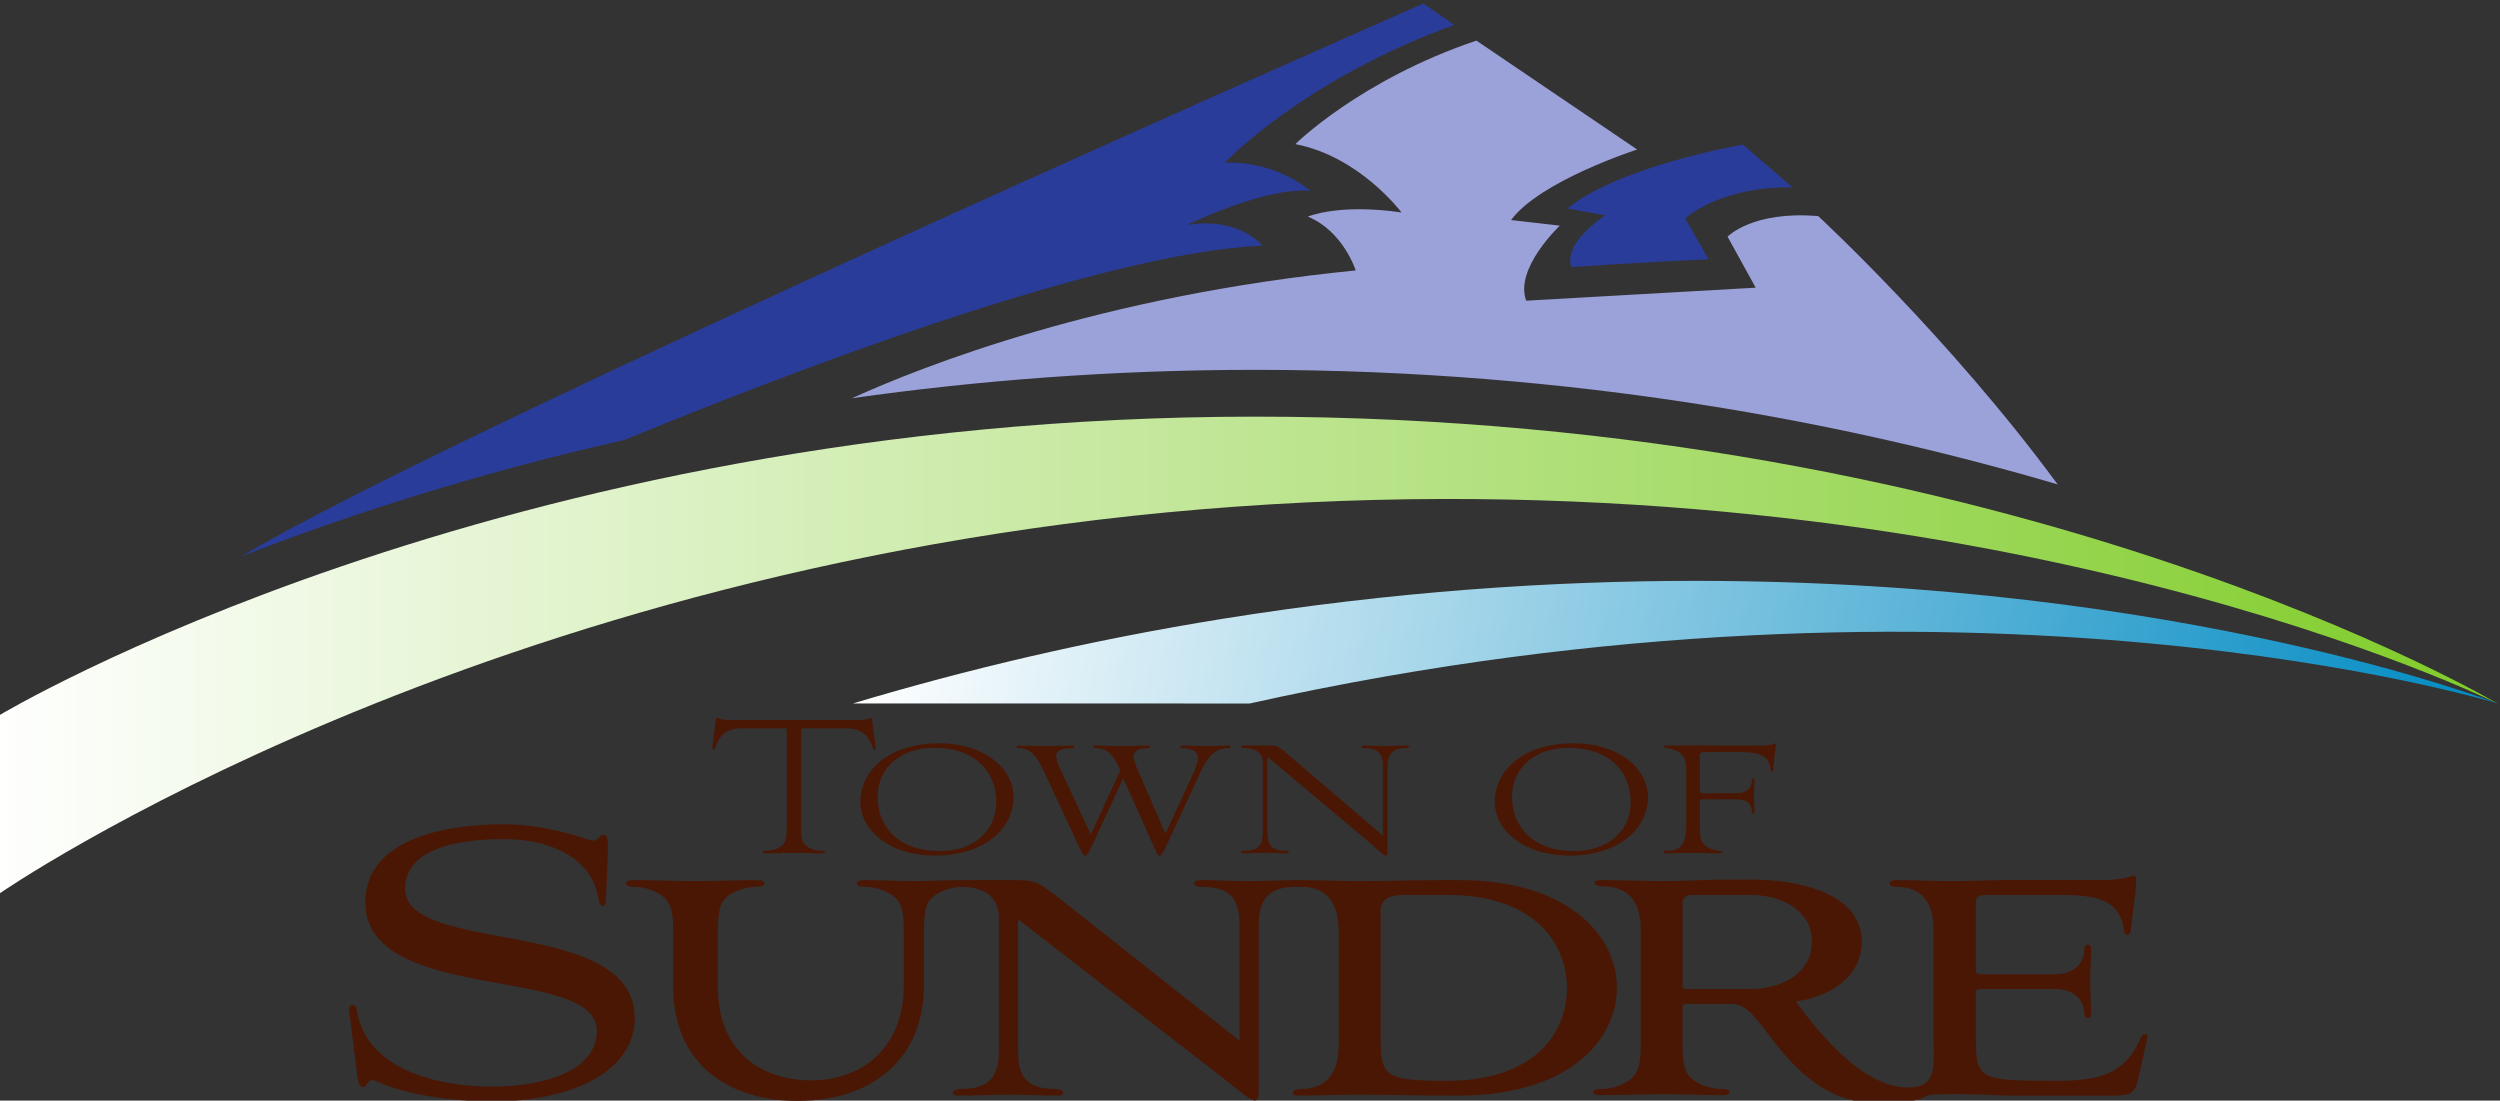
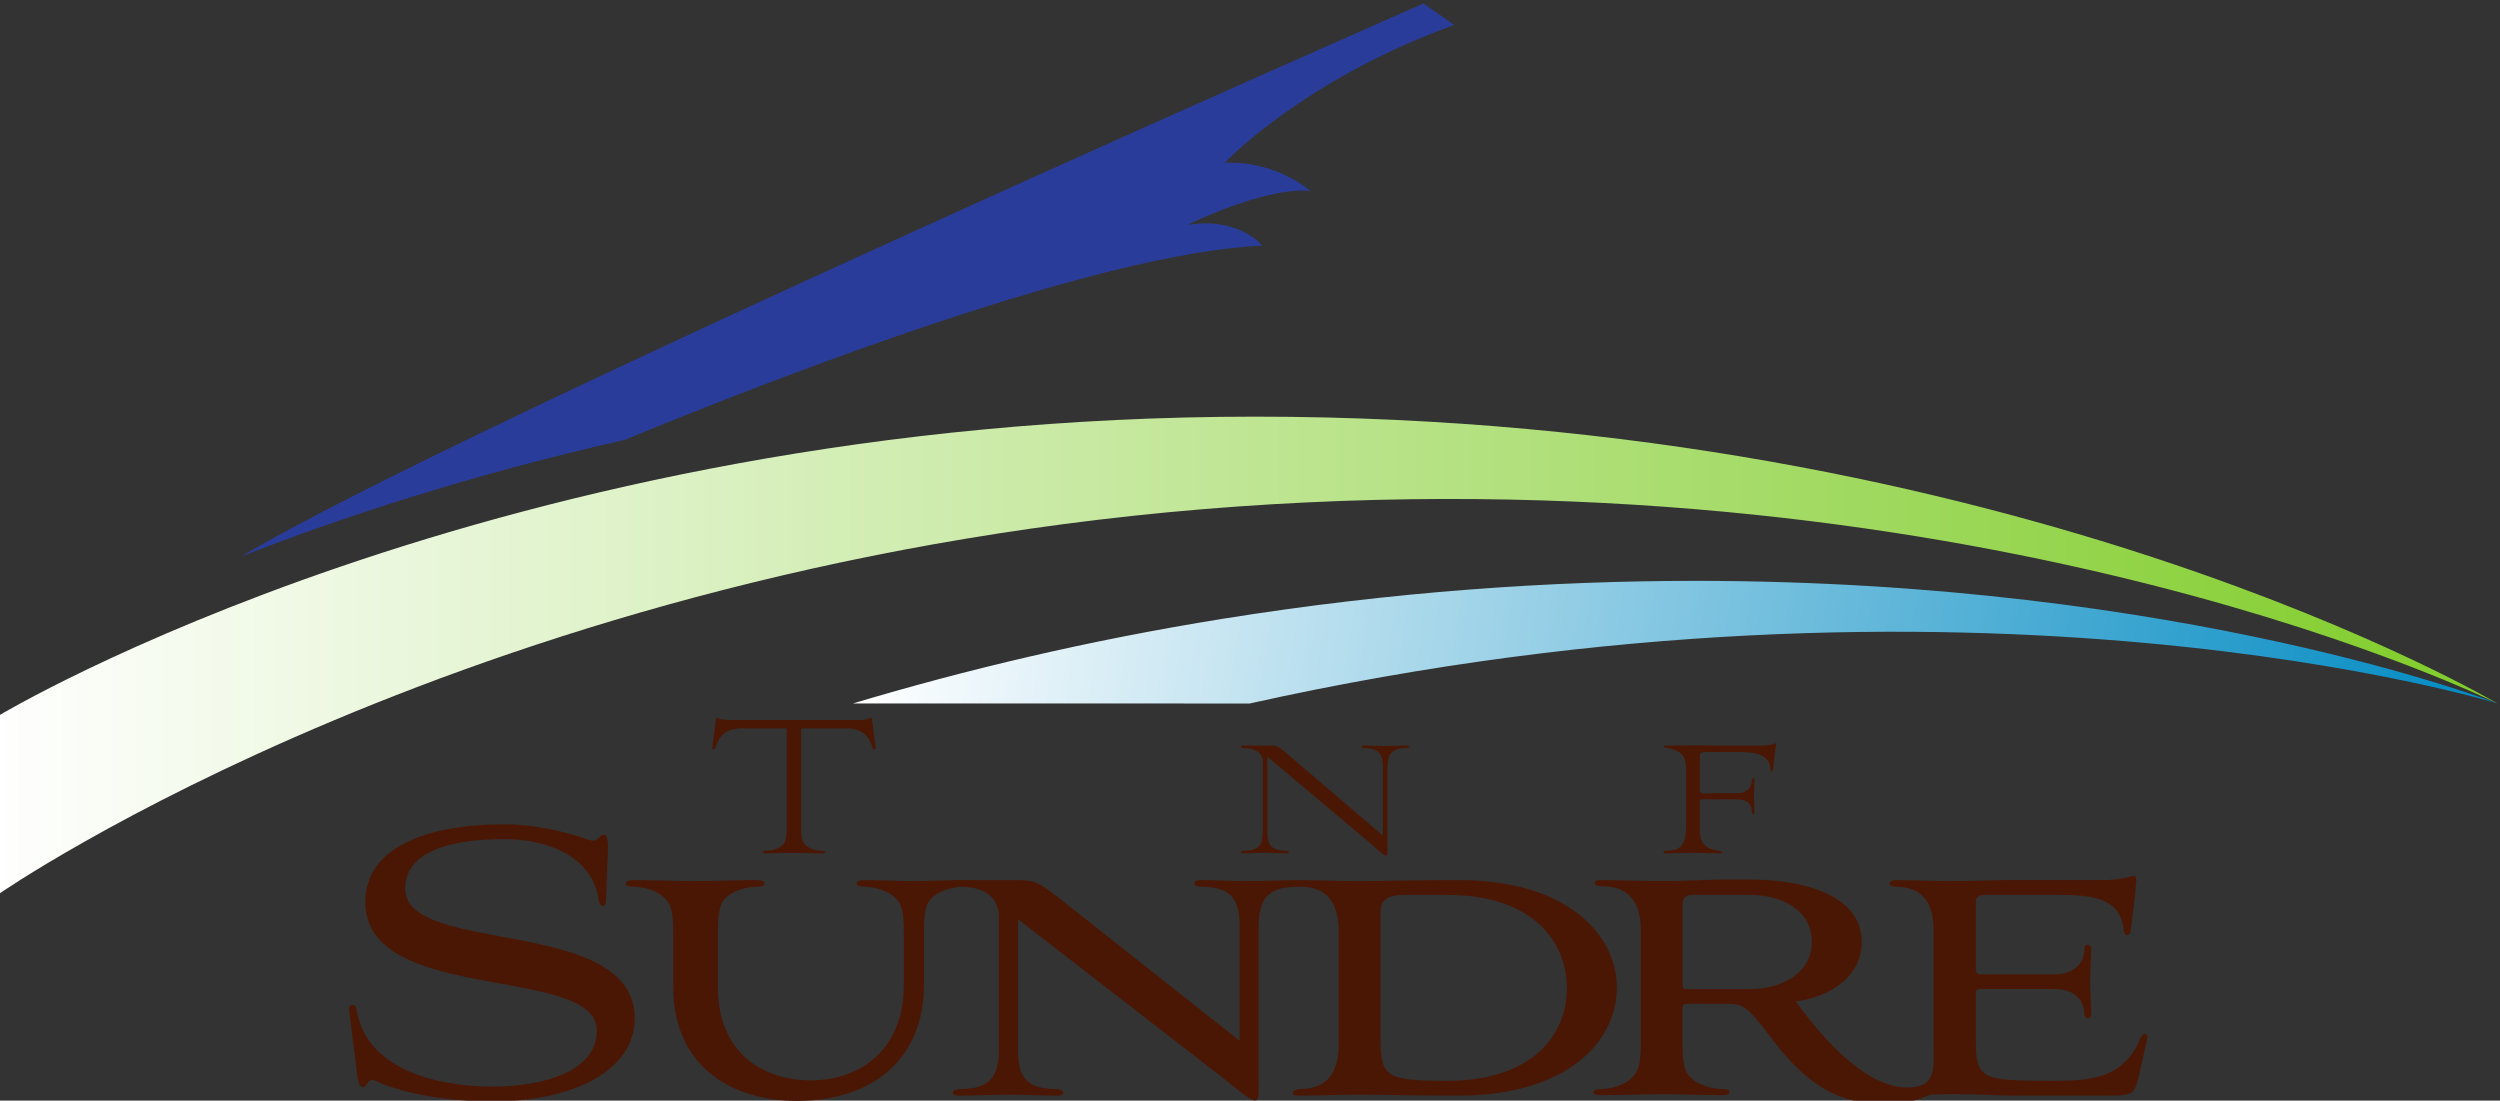
<svg xmlns="http://www.w3.org/2000/svg" width="476" height="209.56" version="1.1" viewBox="0 0 476 209.56" xml:space="preserve">
  <rect x="0" y="0" width="476" height="209.56" fill="#333333" stroke="none" />
  <defs>
    <linearGradient id="linearGradient880" x2="1" gradientTransform="matrix(109.19 0 0 -108.64 257.72 727.62)" gradientUnits="userSpaceOnUse">
      <stop stop-color="#fff" offset="0" />
      <stop stop-color="#7fcc28" offset="1" />
    </linearGradient>
    <linearGradient id="linearGradient904" x2="1" gradientTransform="matrix(70.107 -11.048 -11.104 -69.751 296.03 731.7)" gradientUnits="userSpaceOnUse">
      <stop stop-color="#fff" offset="0" />
      <stop stop-color="#008ac2" offset="1" />
    </linearGradient>
    <clipPath id="clipPath840-2">
      <path d="m217.5 641.46h188.88v125.28h-188.88z" />
    </clipPath>
    <clipPath id="clipPath866-5">
      <path d="m257.72 724.98-1e-3 -7.797s20.972 14.573 54.091 16.929c33.117 2.356 55.103-8.614 55.103-8.614s-21.085 12.543-54.287 12.543c-33.203 0-54.906-13.061-54.906-13.061" />
    </clipPath>
    <clipPath id="clipPath890-2">
      <path d="m311.21 729.21c-5.837-0.937-11.215-2.215-16.166-3.7l17.33-3e-3c31.642 7.055 54.536 0 54.536 0s-13.7 5.358-35.062 5.359c-6.27 0-13.199-0.462-20.638-1.656" />
    </clipPath>
    <clipPath id="clipPath914-7">
      <path d="m217.5 641.46h188.88v125.28h-188.88z" />
    </clipPath>
  </defs>
  <g transform="matrix(1.333 0 0 -1.333 -429.2 967.05)">
    <g transform="matrix(3.269 0 0 3.269 -520.68 -1746.7)">
      <g clip-path="url(#clipPath840-2)" fill="#4a1705">
        <path d="m292.15 724.42h-1.952c-0.714 0-0.997-0.324-1.175-0.856-0.011-0.052-0.053-0.063-0.084-0.063-0.042 0-0.042 0.052-0.042 0.094l0.157 1.232c0.011 0.011-0.01 0.052 0.063 0.052 0.042 0 0.073-0.094 0.578-0.094h5.54c0.504 0 0.536 0.094 0.578 0.094 0.073 0 0.052-0.041 0.063-0.052l0.157-1.232c0.01-0.063-0.031-0.094-0.052-0.094-0.032 0-0.063 0.011-0.074 0.063-0.178 0.532-0.462 0.856-1.175 0.856h-1.952v-4.281c0-0.376 0.021-0.564 0.094-0.699 0.136-0.241 0.493-0.355 0.725-0.366 0.104 0 0.23 0 0.23-0.062 0-0.053-0.084-0.053-0.189-0.053-0.43 0-0.871 0.021-1.175 0.021-0.315 0-0.735-0.021-1.176-0.021-0.104 0-0.188 0-0.188 0.053 0 0.062 0.126 0.062 0.231 0.062 0.23 0.011 0.587 0.125 0.724 0.366 0.063 0.125 0.094 0.313 0.094 0.699z" />
-         <path d="m296.12 721.42c0-1.169 0.776-2.36 2.739-2.36 1.354 0 2.445 0.804 2.445 2.151 0 1.17-0.776 2.36-2.739 2.36-1.353 0-2.445-0.804-2.445-2.151m2.687 2.349c1.983 0 3.253-1.107 3.253-2.349 0-1.326-1.197-2.558-3.442-2.558-1.984 0-3.253 1.107-3.253 2.349 0 1.326 1.196 2.558 3.442 2.558" />
-         <path d="m306.85 722.24-1.301-2.819c-0.179-0.376-0.273-0.564-0.357-0.564-0.094 0-0.178 0.188-0.357 0.574l-1.406 3.018c-0.347 0.752-0.598 1.106-1.144 1.106-0.052 0-0.094 0.032-0.094 0.063s0.021 0.052 0.083 0.052c0.399 0 0.662-0.021 1.06-0.021 0.305 0 0.987 0.021 1.302 0.021 0.073 0 0.094-0.021 0.094-0.062 0-0.032-0.042-0.053-0.094-0.053-0.819 0-0.829-0.271-0.536-0.908l1.333-2.861 1.291 2.799c-0.262 0.574-0.472 0.97-1.102 0.97-0.052 0-0.094 0.032-0.094 0.063s0.021 0.052 0.094 0.052c0.368 0 0.724-0.021 1.102-0.021 0.367 0 0.84 0.021 1.207 0.021 0.063 0 0.084-0.021 0.084-0.052s-0.032-0.063-0.084-0.063c-0.756 0-0.703-0.365-0.461-0.908l1.227-2.829 1.238 2.693c0.074 0.167 0.179 0.428 0.179 0.637 0 0.355-0.451 0.407-0.661 0.407-0.126 0-0.137 0.115 0 0.115 0.346 0 0.608-0.021 0.955-0.021 0.325 0 0.713 0.021 1.049 0.021 0.063 0 0.084-0.01 0.084-0.052s-0.053-0.063-0.105-0.063c-0.409 0-0.808-0.167-1.207-1.044l-1.416-3.059c-0.189-0.407-0.284-0.595-0.378-0.595-0.084 0-0.157 0.198-0.336 0.595z" />
        <path d="m313.15 723.18v-3.247c0-0.48 0.063-0.856 0.797-0.856 0.032 0 0.137 0 0.137-0.063 0-0.052-0.042-0.052-0.094-0.052-0.283 0-0.64 0.021-0.923 0.021-0.347 0-0.62-0.021-0.966-0.021-0.063 0-0.105 0-0.105 0.052 0 0.063 0.126 0.063 0.147 0.063 0.682 0 0.808 0.302 0.808 0.856v3.007c0 0.25-0.137 0.616-0.808 0.616-0.052 0-0.147 0-0.147 0.062 0 0.042 0.042 0.053 0.105 0.053h1.091c0.399 0 0.41 0 0.987-0.501l4.019-3.435v2.954c0 0.481-0.074 0.867-0.808 0.867-0.021 0-0.126 0-0.126 0.062 0 0.042 0.042 0.053 0.094 0.053 0.284 0 0.577-0.021 0.861-0.021 0.346 0 0.682 0.021 1.028 0.021 0.053 0 0.095-0.011 0.095-0.053 0-0.062-0.137-0.062-0.147-0.062-0.661 0-0.798-0.334-0.798-0.867v-3.55c0-0.177 0-0.282-0.063-0.282-0.094 0-0.252 0.157-0.598 0.47z" />
-         <path d="m323.84 721.42c0-1.169 0.777-2.36 2.74-2.36 1.353 0 2.444 0.804 2.444 2.151 0 1.17-0.776 2.36-2.738 2.36-1.354 0-2.446-0.804-2.446-2.151m2.687 2.349c1.983 0 3.253-1.107 3.253-2.349 0-1.326-1.196-2.558-3.442-2.558-1.983 0-3.254 1.107-3.254 2.349 0 1.326 1.197 2.558 3.443 2.558" />
        <path d="m332.08 721.32c0-0.01-0.031-0.031-0.031-0.031v-1.149c0-0.146 0-0.271 0.01-0.386 0.073-0.741 0.976-0.647 0.976-0.741 0-0.052-0.053-0.052-0.168-0.052-0.368 0-0.693 0.02-1.05 0.02-0.378 0-0.745-0.02-1.196-0.02-0.105 0-0.168 0-0.168 0.052 0 0.062 0.105 0.062 0.21 0.062 0.43 0.021 0.787 0.146 0.787 1.065v2.349c0 0.157 0 0.272-0.021 0.387-0.063 0.741-0.976 0.637-0.976 0.741 0 0.052 0.063 0.052 0.168 0.052 0.483 0 0.955 0.011 1.438 0.011 0.251 0 0.493-0.011 0.735-0.011h1.783c0.682 0 0.714 0.105 0.756 0.094 0.053 0 0.042-0.031 0.042-0.083l-0.042-0.293-0.094-0.825c-0.011-0.041-0.105-0.031-0.095 0.021-0.052 0.763-0.703 0.804-1.49 0.804h-1.396c-0.126 0-0.241-0.052-0.209-0.198v-1.525c0-0.135 0.503-0.073 0.702-0.073h0.976c0.262 0 0.588 0.168 0.588 0.533 0 0.021 0.011 0.052 0.032 0.104 0.041 0.021 0.083 0.011 0.083-0.02 0.011-0.262-0.02-0.512-0.02-0.763 0-0.24 0.031-0.49 0.02-0.741 0-0.021-0.042-0.042-0.083-0.01-0.032 0.073-0.032 0.104-0.032 0.094 0 0.417-0.326 0.532-0.671 0.532z" />
        <path d="m284.25 716.89c0-0.146-0.063-0.23-0.126-0.23-0.105 0-0.147 0.084-0.189 0.23-0.252 1.963-2.288 2.693-4.135 2.693-2.245 0-4.323-0.501-4.323-2.171 0-2.924 10.032-1.169 10.032-5.659 0-2.234-2.581-3.634-6.254-3.634-1.029 0-3.38 0.126-5.079 0.898-0.357 0.167-0.315-0.271-0.547-0.271-0.104 0-0.23 0.125-0.272 0.731l-0.336 2.673c0 0.104 0.063 0.188 0.147 0.188s0.168-0.042 0.189-0.209c0.441-2.819 3.967-3.362 5.898-3.362 2.266 0 4.596 0.668 4.596 2.443 0 2.903-10.116 1.128-10.116 5.617 0 2.61 3.148 3.404 6.044 3.404 1.197 0 2.498-0.251 3.757-0.689 0.357-0.125 0.42 0.23 0.609 0.23 0.126 0 0.21-0.063 0.189-0.752z" />
        <path d="m320.97 709.02c-2.77 0-2.875 0.208-2.875 2.025v5.388c0 0.689 0.671 0.71 1.133 0.71h1.784c3.778 0 5.226-2.088 5.226-4.072 0-2.005-1.448-4.051-5.268-4.051m0.588 8.77h-0.693c-1.49 0-2.518-0.042-3.736-0.042-0.861 0-1.742 0.042-2.581 0.042h-0.055c-0.671 0-1.553-0.042-2.246-0.042-0.734 0-1.28 0.042-2.014 0.042-0.168 0-0.273-0.042-0.273-0.146 0-0.125 0.189-0.146 0.315-0.146 1.385 0 1.658-0.668 1.658-1.691v-5.033l-7.661 6.056c-1.175 0.918-1.238 0.96-2.162 0.96h-2.413c-4e-3 0-7e-3 -1e-3 -0.011-1e-3 -0.841-4e-3 -1.386-0.041-2.003-0.041-0.609 0-1.281 0.042-2.12 0.042-0.231 0-0.357-0.042-0.357-0.146 0-0.125 0.189-0.146 0.42-0.146 0.462-0.021 1.175-0.229 1.448-0.71 0.126-0.23 0.189-0.584 0.189-1.253v-2.339c0-2.798-1.889-4.155-4.051-4.155-2.141 0-4.071 1.232-4.071 4.072v2.422c0 0.669 0.063 1.023 0.168 1.253 0.272 0.481 0.986 0.689 1.448 0.71 0.252 0 0.419 0.021 0.419 0.146 0 0.104-0.126 0.146-0.356 0.146-0.861 0-1.826-0.042-2.666-0.042-0.86 0-1.7 0.042-2.666 0.042-0.23 0-0.377-0.042-0.377-0.146 0-0.125 0.21-0.146 0.441-0.146 0.461-0.021 1.154-0.229 1.427-0.71 0.147-0.23 0.21-0.584 0.21-1.253v-2.422c0-3.446 2.539-4.97 5.415-4.97 3.337 0 5.54 1.879 5.54 5.053v2.339c0 0.669 0.063 1.023 0.169 1.253 0.272 0.481 0.985 0.689 1.447 0.71 1.175-1e-3 1.657-0.585 1.657-1.316v-5.847c0-1.107-0.398-1.67-1.657-1.67-0.126 0-0.357-0.042-0.357-0.167 0-0.104 0.126-0.125 0.294-0.125 0.692 0 1.49 0.041 2.182 0.041 0.735 0 1.344-0.041 2.099-0.041 0.147 0 0.252 0.021 0.252 0.125 0 0.125-0.189 0.167-0.336 0.167-1.385 0-1.637 0.668-1.637 1.67v5.743l8.899-6.891c0.861-0.689 1.259-1.024 1.448-1.024 0.168 0 0.168 0.189 0.168 0.774v6.87c0 1.106 0.377 1.691 1.659 1.691h0.18c1.238 0 1.657-0.835 1.657-1.963v-4.907c0-1.149-0.441-1.963-1.657-1.963-0.105 0-0.357-0.042-0.357-0.167 0-0.104 0.126-0.125 0.294-0.125 0.839 0 1.72 0.041 2.581 0.041 1.281 0 2.12-0.041 4.387-0.041 4.659 0 6.905 2.317 6.905 4.719 0 2.359-2.246 4.698-6.863 4.698" />
        <path d="m334.27 713.03h-2.833c-0.106 0-0.147 0.063-0.147 0.167v3.592c0 0.209 0.168 0.355 0.399 0.355h2.581c1.155 0 2.666-0.543 2.666-2.047 0-1.503-1.511-2.067-2.666-2.067m17.224-1.963c-0.042 0-0.127-0.042-0.169-0.126-0.692-1.712-1.973-1.92-3.736-1.92-3.337 0-3.484 0.041-3.484 1.92v1.964c0 0.062 0.063 0.125 0.147 0.125h3.316c0.735 0 1.281-0.397 1.281-1.107 0-0.104 0.083-0.167 0.147-0.167 0.083 0 0.147 0.063 0.147 0.167 0 0.46-0.042 0.94-0.042 1.42s0.042 0.982 0.042 1.462c0 0.104-0.064 0.167-0.147 0.167-0.064 0-0.147-0.063-0.147-0.167 0-0.731-0.546-1.128-1.281-1.128h-3.295c-0.084 0-0.168 0.063-0.168 0.167v3.007c0 0.209 0.189 0.293 0.42 0.293h2.917c1.533 0 3.002 0 3.127-1.587 0.022-0.084 0.085-0.168 0.148-0.168s0.126 0.063 0.146 0.147l0.21 1.67c0 0.167 0.021 0.334 0.042 0.501v0.042c0 0.167-0.021 0.23-0.126 0.23-0.146 0-0.314-0.188-1.469-0.188h-4.134c-0.609 0-1.239-0.042-2.414-0.042-0.84 0-1.637 0.042-2.351 0.042-0.189 0-0.294-0.084-0.294-0.147 0-0.062 0.105-0.146 0.294-0.146 1.196 0 1.637-0.772 1.637-1.879v-5.074c0-0.932 0.143-1.817-1.132-1.817-1.761 0-3.587 1.965-4.883 3.759 1.49 0.208 2.876 1.065 2.876 2.61 0 2.151-2.813 2.715-4.765 2.715h-1.448c-0.525 0-1.343-0.063-2.54-0.063-0.798 0-1.846 0.042-2.644 0.042-0.189 0-0.274-0.042-0.274-0.125 0-0.126 0.253-0.147 0.358-0.147 1.217 0 1.658-0.814 1.658-1.879v-5.012c0-0.668-0.063-1.002-0.21-1.252-0.273-0.481-0.966-0.69-1.427-0.71-0.232 0-0.441-0.021-0.441-0.147 0-0.104 0.147-0.125 0.378-0.125 0.965 0 1.826 0.041 2.707 0.041 0.839 0 1.637-0.041 2.497-0.041 0.253 0 0.379 0.021 0.379 0.125 0 0.126-0.189 0.147-0.42 0.147-0.462 0.02-1.175 0.229-1.449 0.71-0.125 0.25-0.188 0.584-0.188 1.252v1.588c0 0.083 0.041 0.167 0.147 0.167h1.825c0.631 0 0.861-0.084 1.91-1.504 1.911-2.548 3.516-2.936 5.304-2.844 0.87 0.044 1.274 0.223 1.638 0.38 1e-3 0-1e-3 0 0 0 0.401 0.01 0.582 0.024 0.966 0.024 1.218 0 2.012-0.066 2.557-0.066h4.345c0.944 0 1.049 0.084 1.218 0.731l0.398 1.775c0.042 0.105-0.021 0.188-0.104 0.188" />
      </g>
      <g clip-path="url(#clipPath866-5)">
        <path d="m217.5 641.46h188.88v125.28h-188.88z" fill="url(#linearGradient880)" />
      </g>
      <g clip-path="url(#clipPath890-2)">
        <path d="m217.5 641.46h188.88v125.28h-188.88z" fill="url(#linearGradient904)" />
      </g>
      <g clip-path="url(#clipPath914-7)">
        <path d="m309.65 746.42s3.376 1.667 5.377 1.486c0 0-1.467 1.319-3.74 1.229 0 0 3.392 3.614 10.023 6.022l-1.339 0.936s-42.436-18.619-51.648-24.156c4.39 1.709 10.036 3.575 16.746 5.09 7.082 2.915 20.72 8.163 27.854 8.489 0 0-0.999 1.266-3.273 0.904" fill="#2a3c9a" />
-         <path d="m347.68 735.08c-4.722 6.424-10.461 11.723-10.461 11.723-2.869 0.245-3.962-0.897-3.962-0.897l1.229-2.23-10.028-0.568c-0.524 1.408 1.472 3.279 1.472 3.279l-2.132 0.244c1.257 1.713 5.509 3.082 5.509 3.082l-7.024 4.759c-5.092-1.719-7.912-4.523-7.912-4.523 2.82-0.543 4.639-2.986 4.639-2.986-2.754 0.402-4.093-0.182-4.093-0.182 1.547-0.632 2.092-2.351 2.092-2.351-11.076-1.095-18.869-4.157-22.01-5.584 5.412 0.766 11.308 1.24 17.622 1.24 13.984 0 25.923-2.32 35.059-5.006" fill="#9ba1d9" />
-         <path d="m331.4 746.71c1.973 1.536 4.707 1.338 4.707 1.338l-2.179 1.879s-5.358-0.913-7.673-2.791l1.653-0.299c-1.033-0.729-1.704-1.513-1.482-2.26 0 0 3.105 0.213 6.003 0.341z" fill="#2a3c9a" />
      </g>
    </g>
  </g>
</svg>